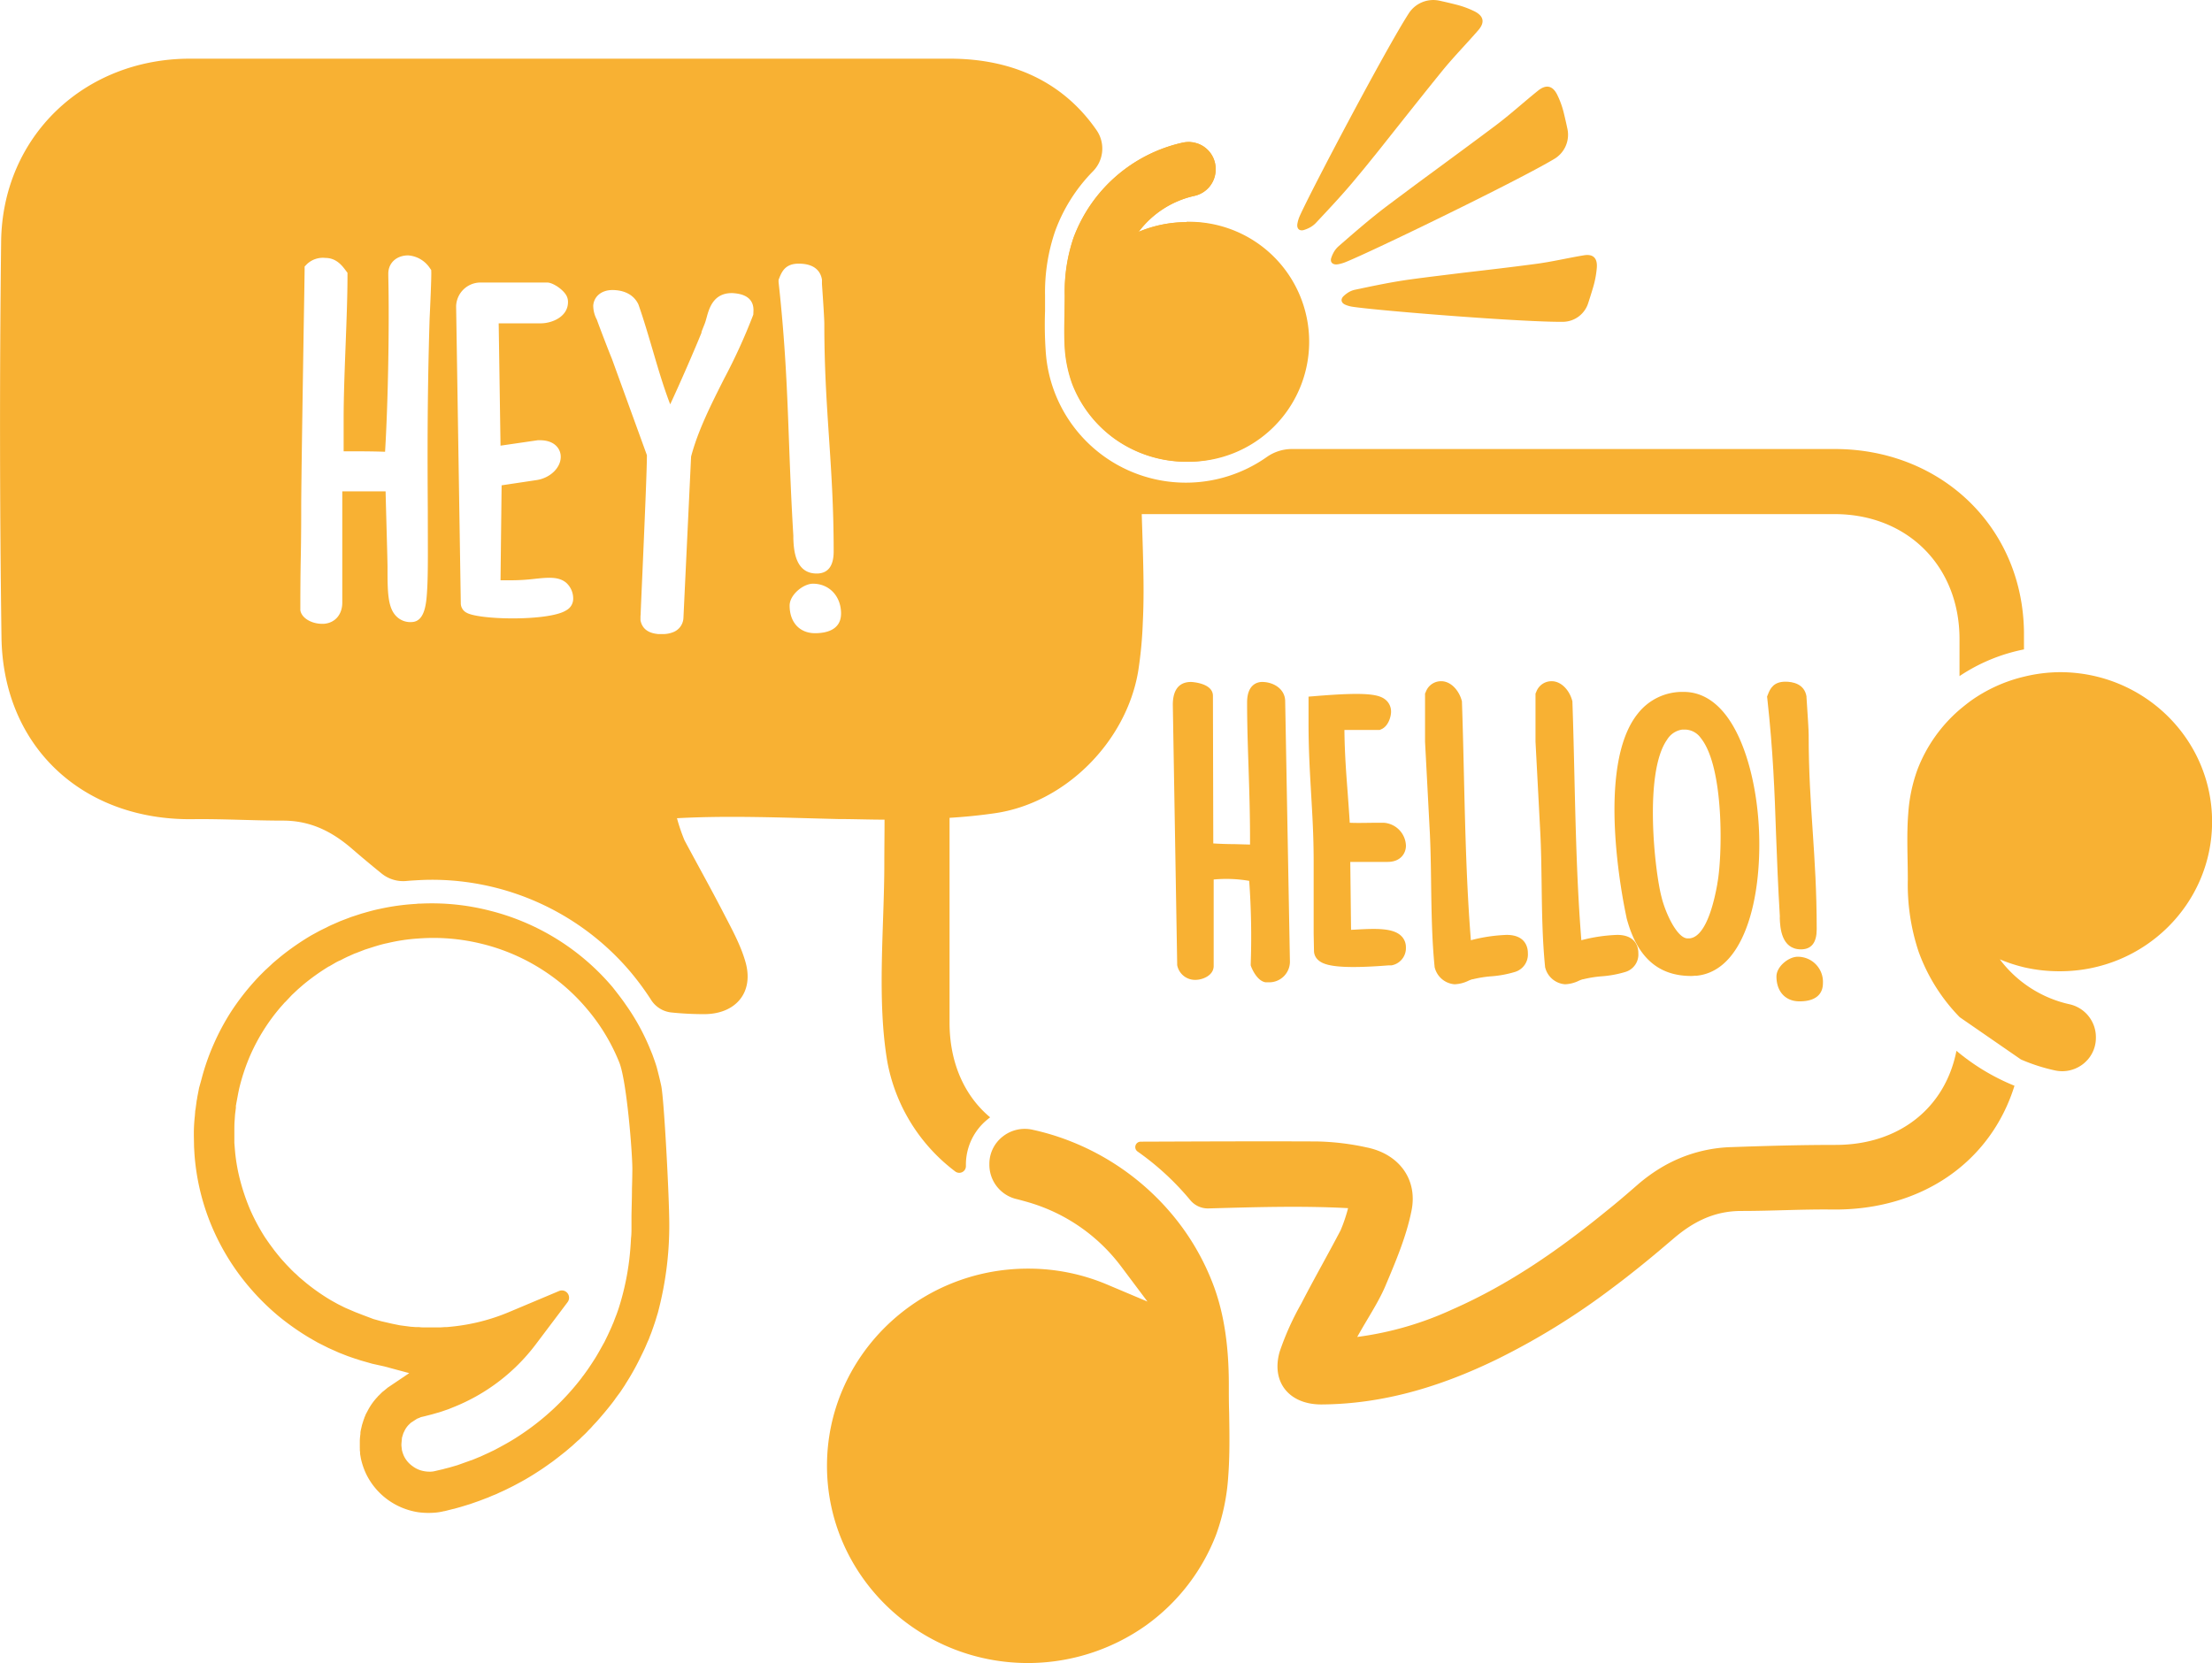
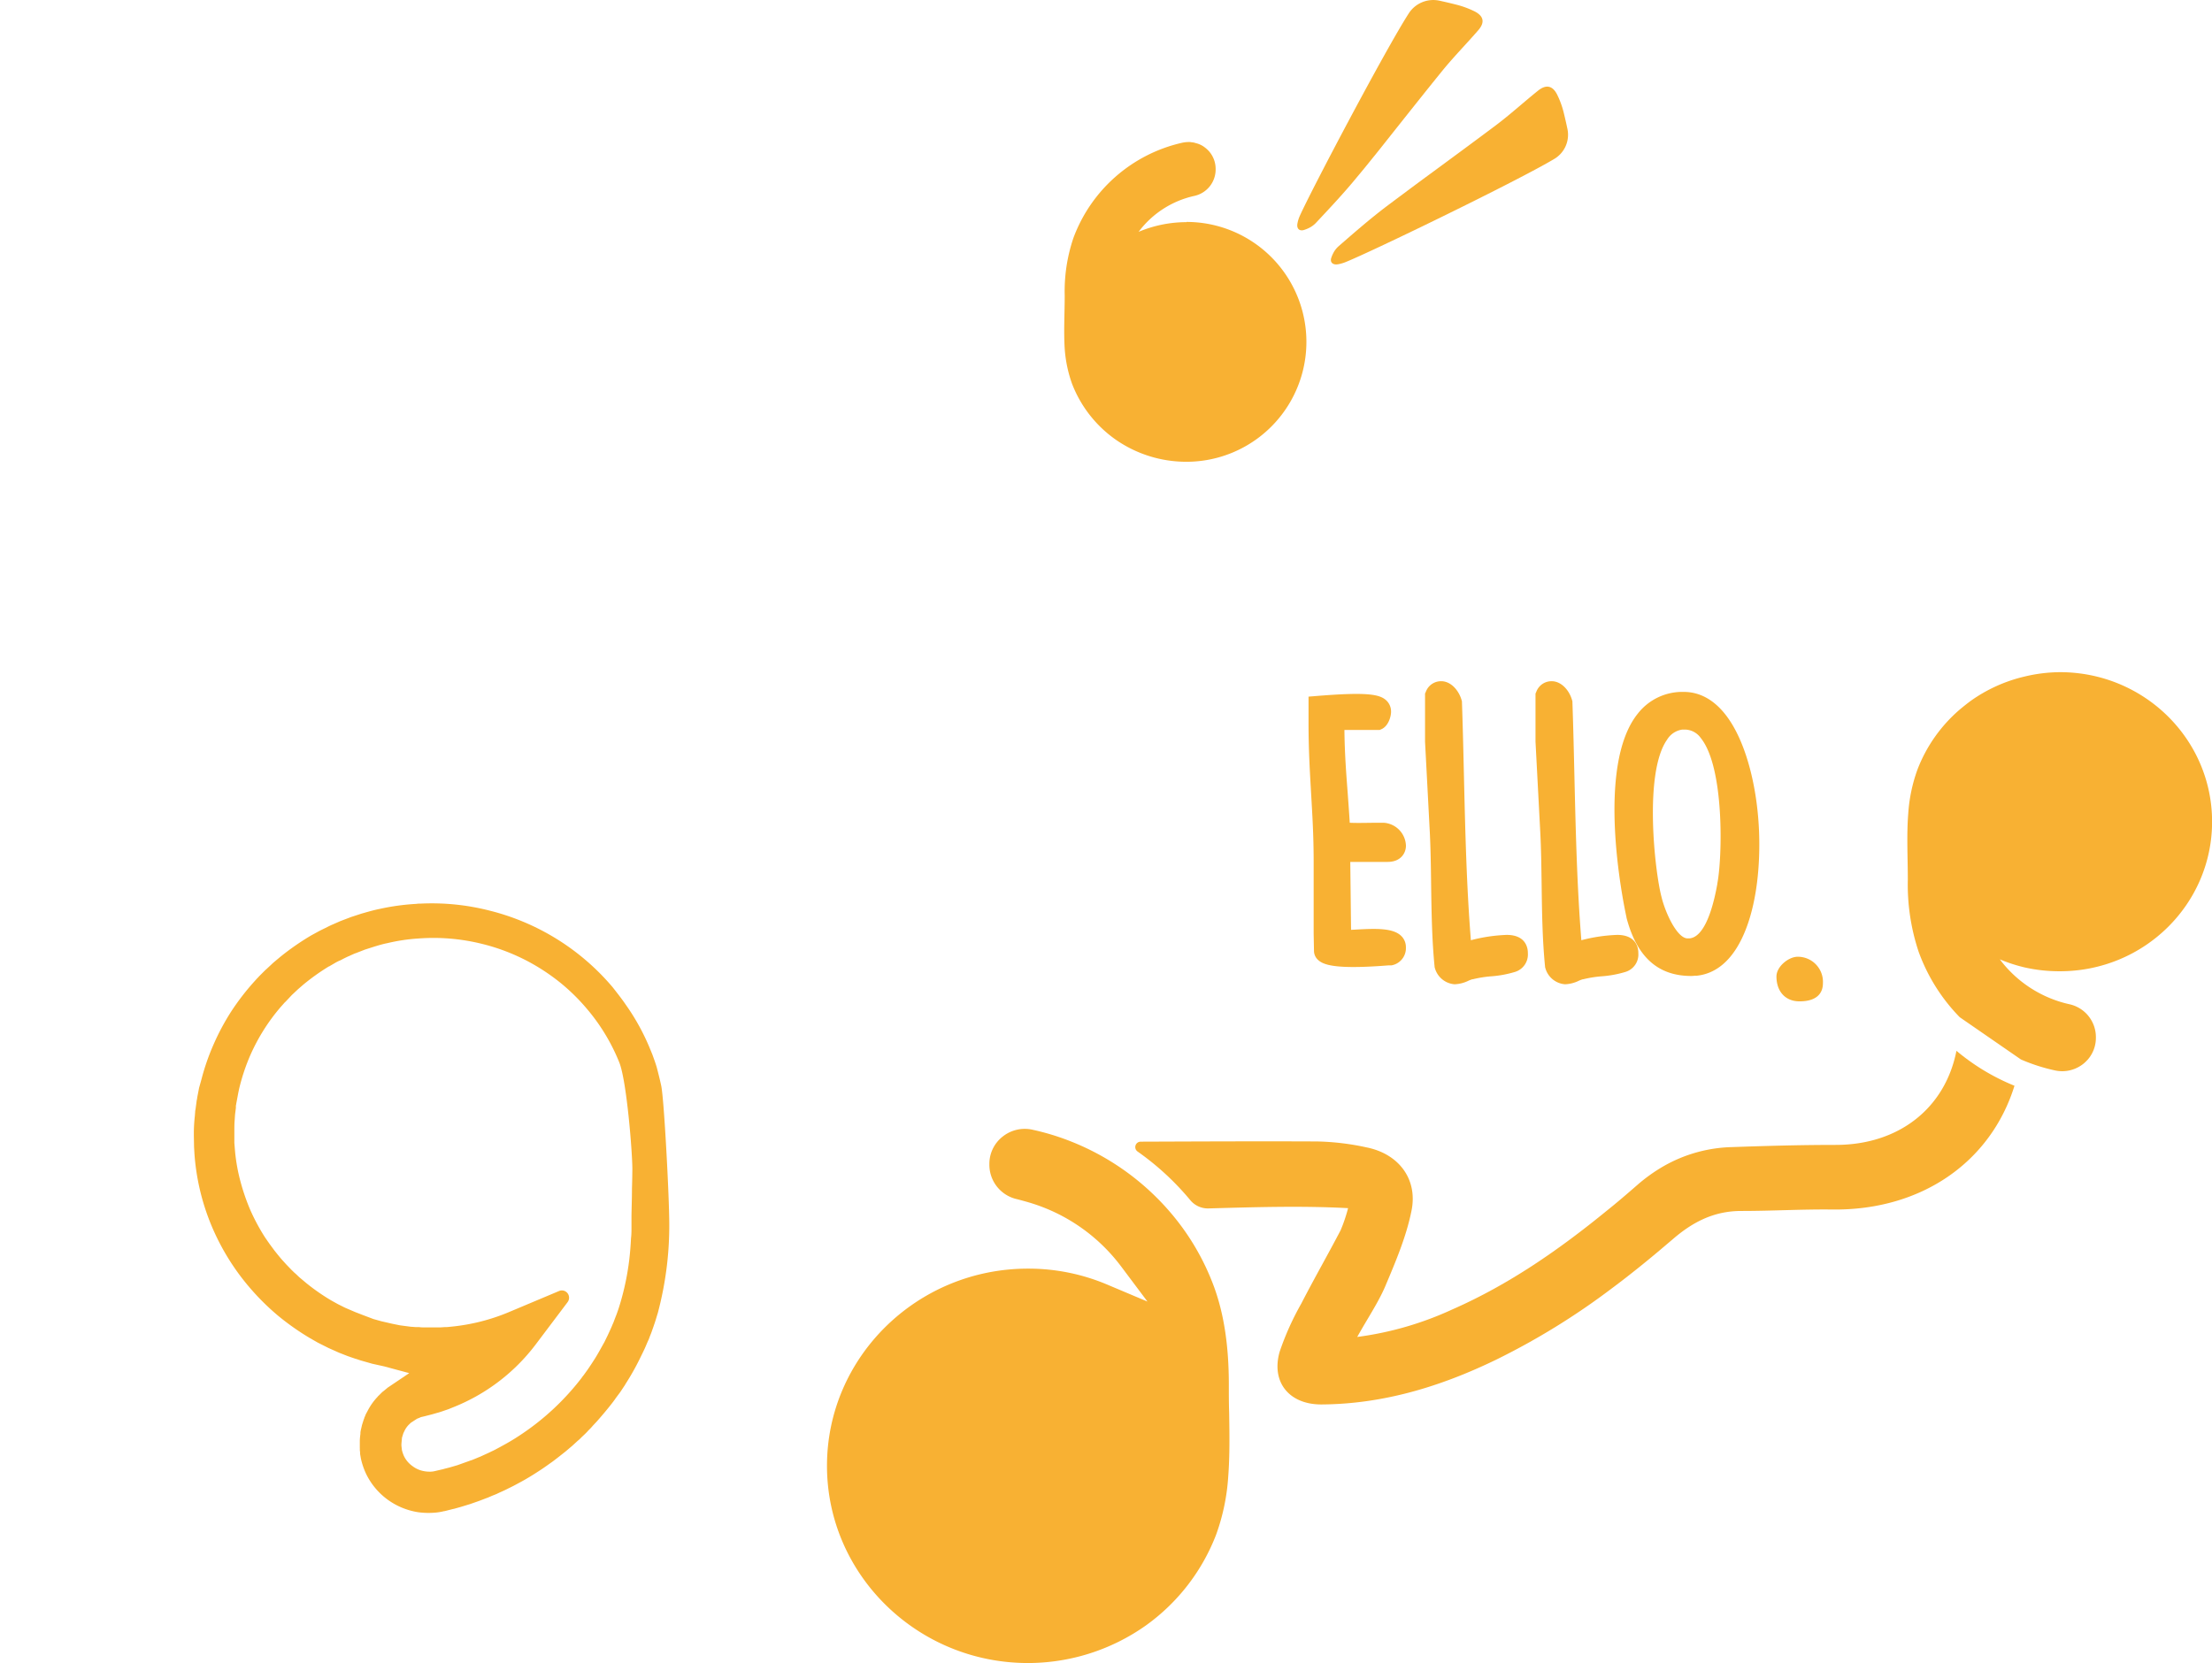
<svg xmlns="http://www.w3.org/2000/svg" viewBox="0 0 506.2 380.66">
  <defs>
    <style>.cls-1{fill:#f8b133;}</style>
  </defs>
  <title>Ativo 20</title>
  <g id="Camada_2" data-name="Camada 2">
    <g id="Camada_1-2" data-name="Camada 1">
      <path class="cls-1" d="M281.07,338a47.89,47.89,0,0,1-2.76,13.26,45.75,45.75,0,0,1-16,20.75,46.76,46.76,0,0,1-27.06,8.66c-25.34,0-46-20.25-46-45.14s20.62-45.14,46-45.14a46.24,46.24,0,0,1,18.17,3.67l9.17,3.87-6-8a40.79,40.79,0,0,0-20.22-14.41h0c-1.15-.37-2.32-.68-3.51-1a8.07,8.07,0,0,1-6.45-7.79v-.35a7.91,7.91,0,0,1,3-6.18,8.11,8.11,0,0,1,6.85-1.61,56.2,56.2,0,0,1,8.9,2.72,58,58,0,0,1,22,15.44,55.82,55.82,0,0,1,10.76,18.07c2.21,6.17,3.29,13.39,3.29,22.1,0,2.12,0,4.29.07,6.39C281.36,328.21,281.44,333.19,281.07,338Z" />
      <path class="cls-1" d="M151.31,248.5c-.3-1.4-.66-2.8-1-4.12-.19-.65-.41-1.31-.66-2l-.36-1-.41-1A50.67,50.67,0,0,0,143.22,230c-.93-1.37-2-2.72-3-4A54,54,0,0,0,112,208.43a53.29,53.29,0,0,0-15.74-1.59c-.33,0-.68,0-1,.06a52.07,52.07,0,0,0-8.37,1.15c-1.2.24-2.38.57-3.53.9l-.61.17-2.08.68c-.17.06-.28.08-.41.14l-1.79.68-.65.25-1.49.66c-.46.19-.93.41-1.42.66l-.6.3c-.44.22-.85.41-1.27.63l-1.83,1a59.34,59.34,0,0,0-7,4.85l-1.64,1.37-1.65,1.54a2.18,2.18,0,0,0-.27.24l-1.37,1.37c-.17.2-.33.36-.5.53l-.71.79a56.06,56.06,0,0,0-5.18,6.75,54.08,54.08,0,0,0-4,7.48,52.18,52.18,0,0,0-2.8,8.07L45.56,249l-.44,2.28c0,.27-.11.55-.13.79l-.25,1.9a2.24,2.24,0,0,0-.08.57l-.08,1c-.14,1.23-.2,2.41-.22,3.53l0,.83.05,2.66.09,1.56a52.31,52.31,0,0,0,4,16.67,53.37,53.37,0,0,0,9.16,14.54,54.9,54.9,0,0,0,6.17,6,58.4,58.4,0,0,0,7,4.91l1.92,1.1,2.41,1.21,2.44,1.09,2.12.83a2.14,2.14,0,0,1,.38.13l1.15.39c.47.13.91.3,1.37.44l2.22.63c.14.05.28.08.39.11l2.71.6,5.71,1.54-4.88,3.29a.47.47,0,0,0-.14.11l-.82.68a3.58,3.58,0,0,0-.55.47l-.55.55c-.08.08-.17.13-.22.22l-.11.13a13.87,13.87,0,0,0-2.19,3.07l-.47.88c-.11.25-.19.5-.3.71l-.06.14,0,.08c-.06.17-.14.31-.17.44l-.27.85a5.19,5.19,0,0,0-.14.52l-.19.83c-.06.24-.08.44-.11.6l0,.36a12.44,12.44,0,0,0-.14,1.56v.33l0,.08v.08l0,1.18a1.71,1.71,0,0,1,0,.39l.06.57a2.8,2.8,0,0,1,0,.36l.19,1.07a16.26,16.26,0,0,0,1.26,3.65,15.86,15.86,0,0,0,4.86,5.76,16.06,16.06,0,0,0,7,2.88,17.77,17.77,0,0,0,3.79.1,12.56,12.56,0,0,0,1.81-.27,1.88,1.88,0,0,1,.44-.08l1.72-.44.5-.11,1.56-.44,2.06-.63,2.11-.74,1.51-.58.44-.16,1.09-.47c.31-.11.61-.24.88-.35l.69-.33c.68-.3,1.31-.58,1.94-.91l.39-.19.88-.44,1.23-.66c1.89-1,3.46-2,4.88-2.93.63-.41,1.21-.82,1.76-1.21l.57-.41c.33-.22.58-.41.83-.6l.9-.69,1.7-1.34,1.26-1.07a4.49,4.49,0,0,0,.39-.33l.87-.8c.25-.24.5-.43.72-.63l.44-.44c.54-.52,1.09-1,1.59-1.59l.33-.32a9,9,0,0,0,.65-.72l.94-1c1.5-1.7,2.66-3.1,3.67-4.42l.41-.55c.08-.13.19-.27.28-.41l1-1.34.93-1.4a2.38,2.38,0,0,0,.25-.41l.38-.6a56.8,56.8,0,0,0,2.8-5l.63-1.29c.11-.22.22-.44.33-.68l.3-.63c.3-.66.57-1.38.88-2l.22-.58c.1-.3.24-.6.35-.9l.17-.47c.16-.47.33-.91.46-1.32.36-1,.63-2,.88-2.77a77.83,77.83,0,0,0,2.61-22.29C153,271.34,151.94,251.43,151.31,248.5Zm-6.69,23.58v.14c0,2-.08,4-.11,6.09v1.29c0,.44,0,.85,0,1.29,0,.85,0,1.7-.11,2.55-.08,1.72-.22,3.42-.41,5a59.91,59.91,0,0,1-2,9.69c-.22.74-.46,1.53-.74,2.3-.13.36-.24.68-.38,1l-.25.65c-.08.22-.16.44-.24.64l-.25.57c-.25.63-.5,1.15-.74,1.67l-.28.61c-.08.19-.16.33-.24.49l-.55,1.13c-1,1.78-1.7,3.09-2.47,4.25l-.55.85-.85,1.26-.85,1.18a2.13,2.13,0,0,1-.22.27l-.35.49a58.1,58.1,0,0,1-14.46,13.31c-1.2.79-2.57,1.59-4.25,2.49l-1.09.58c-.25.13-.47.24-.69.33l-.44.22c-.49.24-1,.46-1.48.68l-.71.33c-.28.11-.5.19-.74.3l-1,.41-.27.11h-.06l-3.15,1.13-1.78.52-1.37.35a.68.68,0,0,1-.33.09l-1.76.41a4.68,4.68,0,0,1-.79.11,2.8,2.8,0,0,1-.5,0,5.75,5.75,0,0,1-1-.09,6.09,6.09,0,0,1-2.77-1.18,6,6,0,0,1-1.95-2.3,7.67,7.67,0,0,1-.47-1.4l-.11-1,0-.35.13-1.46.31-1,.38-.79a5.72,5.72,0,0,1,.77-1.07l.57-.55,1.43-.93.58-.22.16-.09.25-.08.57-.13,1.84-.47,1.15-.33c.33-.08.66-.19,1-.3l1.37-.47a3.79,3.79,0,0,0,.58-.22l.82-.33a44,44,0,0,0,18.81-14.34l7.32-9.71a1.69,1.69,0,0,0,0-2,1.64,1.64,0,0,0-2-.52l-11.22,4.72A45.48,45.48,0,0,1,103,303.7a9.22,9.22,0,0,1-1.27.08l-.93.06c-.38,0-.74,0-1.12,0h-.28c-.38,0-.79,0-1.2,0l-1,0c-.44,0-.85,0-1.26-.06l-.74,0-1-.08-.14,0-2.52-.33L89.72,303l-2.47-.57-1.79-.5L83,301l-1.7-.66-2.33-1-1.64-.82-1.48-.82a47.24,47.24,0,0,1-5.76-4l-1.43-1.2c-.25-.2-.46-.42-.68-.63s-.42-.39-.61-.55l-.63-.61-1.26-1.31-.55-.61c-.74-.79-1.4-1.64-2.11-2.52l-.16-.22-1.07-1.45c-.09-.14-.17-.25-.25-.36l-.69-1a46.65,46.65,0,0,1-3.34-6.2A48.09,48.09,0,0,1,55,270.33a41.16,41.16,0,0,1-1.23-7l-.14-1.73,0-1.78v-.77c0-1,0-1.86.08-2.74l.08-1.21.19-1.5c0-.11,0-.22,0-.33s0-.28.06-.39v-.11l.49-2.63.19-.9a46.73,46.73,0,0,1,2.17-6.78,44.15,44.15,0,0,1,7.46-12.09l.66-.74a2.55,2.55,0,0,1,.33-.33l1.45-1.54,1.37-1.29,1.29-1.12a50.9,50.9,0,0,1,5.81-4.14l.06,0,1.59-.93c.33-.17.63-.33,1-.47l.63-.33c.36-.19.77-.38,1.12-.55a2.72,2.72,0,0,0,.5-.22l.79-.35a2.57,2.57,0,0,1,.44-.17l2.11-.82,2.22-.71c.94-.28,1.92-.58,2.91-.77a42.24,42.24,0,0,1,7.13-1.07A46.07,46.07,0,0,1,110.09,216h0a45.7,45.7,0,0,1,13.27,5.51,47,47,0,0,1,5.19,3.7,45.19,45.19,0,0,1,5.73,5.68,44.43,44.43,0,0,1,7.43,12.28c1.7,4.15,3,20.6,3,24.41C144.7,269.12,144.67,270.6,144.62,272.08Z" />
      <path class="cls-1" d="M463.27,221.43a35.31,35.31,0,0,1-5.63-1.84,27.32,27.32,0,0,0,15.88,10.27,7.71,7.71,0,0,1,6.11,7.46v.24a7.58,7.58,0,0,1-1.79,4.9c-.16.18-.33.36-.5.53l-.27.25a6.61,6.61,0,0,1-.58.47,7.75,7.75,0,0,1-4.56,1.49,8,8,0,0,1-1.67-.18,41.9,41.9,0,0,1-7.79-2.51l-14-9.67a41.77,41.77,0,0,1-9.41-15,48.62,48.62,0,0,1-2.47-16.46c0-5-.3-10.15.1-15.18a36.38,36.38,0,0,1,2.09-10,34.26,34.26,0,0,1,9.69-13.78q1.19-1,2.46-1.95a34.91,34.91,0,0,1,12.38-5.61,35.52,35.52,0,0,1,8.1-1c19.23,0,34.81,15.33,34.81,34.23s-15.58,34.23-34.81,34.23A35.66,35.66,0,0,1,463.27,221.43Z" />
-       <path class="cls-1" d="M261.53,142.31c.22-4.41.19-8.91.08-13.44-.08-3.73-.22-7.48-.33-11.19H419.82c16.65,0,28.58,11.88,28.6,28.58,0,2.83,0,5.68,0,8.5a40.78,40.78,0,0,1,14.75-6.11c0-1.35,0-2.69,0-4-.3-24.1-19.06-41.85-43.25-41.87q-62.16,0-124.34,0a10,10,0,0,0-5.57,1.75A32.14,32.14,0,0,1,239.29,80.2a87.12,87.12,0,0,1-.14-9c0-1.24,0-2.39,0-3.57A43.14,43.14,0,0,1,241.43,53a38.07,38.07,0,0,1,8.69-13.79,7.41,7.41,0,0,0,.82-9.41c-6.91-10-17.88-16.37-33.62-16.37H43.51C19.32,13.42.56,31.19.26,55.27q-.54,45.33.08,90.66C.72,171,19,187.81,44.08,187.51c6.89-.09,13.8.33,20.68.33,6.25,0,11.19,2.44,15.88,6.52,2.19,1.89,4.39,3.73,6.63,5.54A7.84,7.84,0,0,0,93,201.66c.63-.06,1.29-.11,1.92-.14,1.26-.08,2.55-.14,3.81-.14a59.54,59.54,0,0,1,45.58,21.12,64.44,64.44,0,0,1,4.61,6.25,6.28,6.28,0,0,0,4.66,3,73.65,73.65,0,0,0,7.43.39c7.38.05,11.6-5,9.57-12-1.1-3.84-3.1-7.46-4.93-11-2.91-5.65-6-11.16-9-16.78a41.32,41.32,0,0,1-1.73-5.07c12.07-.66,24.52-.11,36.92.19,3.53,0,7.07.14,10.58.14,0,3.34-.05,6.69-.05,10,0,14.59-1.76,31.13.71,45.53a40.71,40.71,0,0,0,15.52,25,1.52,1.52,0,0,0,2.44-1.21v-.41a13.32,13.32,0,0,1,5-10.34c.2-.16.36-.3.55-.43-5.84-4.86-9.27-12.43-9.29-21.56q0-23.49,0-47c3.34-.2,6.69-.53,10-1,16.29-2.17,30.38-16.29,33.15-32.45A94.72,94.72,0,0,0,261.53,142.31ZM98.7,62.48c0,1.89-.21,6.76-.39,10.52-.57,18.57-.48,33.42-.41,44.26,0,7.82.08,13.47-.13,17.39-.18,3.22-.42,7.65-3.58,7.74a4.49,4.49,0,0,1-3.42-1.25c-2.09-2-2.09-5.75-2.09-11.41,0-.85-.12-5.29-.24-9.59-.08-3-.16-5.8-.2-7.67H78.33v25.45c0,2.76-1.66,4.68-4.23,4.87l-.44,0c-2.19,0-4.64-1.2-4.93-3.12l0-.31c0-1.77,0-6.82.1-11.71s.1-9.7.1-11.39c0-5.32.33-25.74.56-40.65.11-6.32.19-11.49.22-13.76V61l.58-.59a5.3,5.3,0,0,1,4.17-1.37c2.51,0,3.85,1.79,4.65,2.86l.41.54v.68c0,4.65-.21,10.12-.43,15.92s-.45,11.73-.45,16.73c0,4.17,0,6.37,0,7.53H79c3,0,6.09,0,9.12.11.68-11.12,1-28.59.74-40.23v-.54c0-2.46,1.88-4.18,4.57-4.18a6.53,6.53,0,0,1,4.88,2.82l.37.53Zm30.86,77.23c-2,1.29-7.26,1.84-12.23,1.84-4.64,0-9.06-.48-10.5-1.27a2.44,2.44,0,0,1-1.38-2.16l-1.07-68a5.59,5.59,0,0,1,5.44-5.45h15.4c1.3,0,3.73,1.63,4.45,3.08h0a3,3,0,0,1,.31,1.4c0,3.35-3.64,4.86-6.23,4.86h-9.63l.42,28,8.53-1.24h.49c3.31,0,4.63,1.89,4.75,3.51.2,2.6-2.28,5.12-5.52,5.61l-8,1.2-.25,21.73,3,0a45.59,45.59,0,0,0,4.79-.32c3.07-.32,5.5-.57,7.25.9a4.85,4.85,0,0,1,1.59,3.56A3,3,0,0,1,129.56,139.71ZM172.39,72l-.12.33a131.61,131.61,0,0,1-6.53,14.3c-2.94,5.83-6,11.85-7.59,17.88l-1.75,36.92a3.66,3.66,0,0,1-2.37,3.28,6.3,6.3,0,0,1-2.46.43l-.58,0h-.36c-.95-.11-3.36-.37-4-2.89l-.06-.25v-.25c0-.27,0-.52,0-.74a5.19,5.19,0,0,0,.05-.72v-.08c.08-2.08.24-5.61.42-9.68.42-9.73,1-22.91,1-26.34L140,82.05c-.5-1.16-3-7.66-3.41-8.87a6.88,6.88,0,0,1-.83-3.1V69.9c.19-2.1,1.95-3.51,4.37-3.51,2.79,0,4.89,1.13,5.91,3.17l.1.24c1.17,3.34,2.21,6.9,3.23,10.35,1.22,4.16,2.47,8.42,4,12.4,2.22-4.74,5.76-12.89,7.21-16.51l-.08,0,.79-2c.15-.39.28-.87.42-1.37.57-2.09,1.54-5.58,5.76-5.58h.13c1.19.08,4.83.31,4.83,3.89Zm5.78-7.45,0-.5.19-.48c.65-1.63,1.53-3.22,4.42-3.22,3.9,0,5.05,2,5.32,3.65l0,.2,0,.82c.27,3.86.54,8,.54,9.15,0,10,.54,18,1.06,25.83s1.08,16,1.08,26.22c0,3.36-1.31,5.06-3.89,5.06-5,0-5.24-5.58-5.34-8v-.64c-.49-8.11-.75-15-1-21.73C180.13,89.47,179.72,78.63,178.17,64.55Zm8.36,80.39c-3.54,0-5.83-2.48-5.83-6.33,0-2.46,3.11-5,5.35-5,3.72,0,6.42,2.87,6.42,6.82S188.75,144.94,186.53,144.94Z" />
      <path class="cls-1" d="M420,262.07c-7.87,0-15.74.22-23.61.5A33.09,33.09,0,0,0,380.6,267a38,38,0,0,0-5.92,4.25c-2.3,2-4.61,4-7,5.9C356.85,286,345.39,294,332.36,299.73a75.21,75.21,0,0,1-21.77,6.3c2.41-4.33,4.77-7.79,6.39-11.54,2.36-5.6,4.8-11.3,6-17.2,1.57-7.35-2.88-13.16-10.2-14.64a58.21,58.21,0,0,0-11.38-1.37c-13.47-.06-26.9,0-40.37.05a1.24,1.24,0,0,0-.71,2.25,61.94,61.94,0,0,1,12.07,11.14,5.23,5.23,0,0,0,4.16,1.89c10.78-.3,21.5-.63,31.95-.06a36.24,36.24,0,0,1-1.72,5.08c-2.94,5.62-6.09,11.13-9,16.78a63.91,63.91,0,0,0-4.94,11c-2,7,2.22,12.1,9.57,12.07,14.18-.08,27.4-4.14,40-10.26a162.51,162.51,0,0,0,26.3-16.2c4.42-3.29,8.72-6.78,12.92-10.37l1.1-.93c4.71-4.09,9.62-6.56,15.88-6.53,6.88,0,13.79-.41,20.67-.33,20.38.25,36.26-10.8,41.72-28.33a49.52,49.52,0,0,1-13.28-8C445.13,253.68,434.52,262.1,420,262.07Z" />
-       <path class="cls-1" d="M294.08,160.1c-.27-2.61-2.85-4-5.26-4-.8,0-3.43.33-3.43,4.68,0,4.83.15,9.56.32,14.57.17,5.28.35,10.75.35,16.64v1.33l-3.58-.1c-1.69,0-3.42-.07-4.83-.16l-.08-33.78c0-3-5-3.18-5-3.18-3.46,0-4.18,2.82-4.18,5.22l1,59.32,0,.27a4.15,4.15,0,0,0,4.25,3.38c1.43,0,4.1-.93,4.1-3.18V201.32a31,31,0,0,1,8.13.31,179.21,179.21,0,0,1,.35,19v.36l.12.33s1.2,3.23,3.29,3.53l.71,0a4.74,4.74,0,0,0,4.85-4.64l-1.09-59.91Z" />
      <path class="cls-1" d="M310.51,212.77l-1.33.07L309,197.29h8.57c2.84,0,4.14-1.85,4.17-3.67a5.44,5.44,0,0,0-5.09-5.29l-1.7,0c-1.32,0-4.26.09-6.07,0-.15-2.46-.32-4.73-.48-6.94-.36-4.69-.69-9.13-.74-14.3h8.07l.38-.17c1.66-.71,2.22-3,2.22-3.93a3.48,3.48,0,0,0-1.1-2.68c-1.52-1.4-4.4-1.94-15.93-1l-1.85.15v6.11c0,6,.3,11,.58,15.89s.59,9.74.59,15.65v16.52l.08,4.16a2.83,2.83,0,0,0,1,2c.91.81,2.67,1.56,8,1.56,2.09,0,4.74-.11,8.1-.38h.33l.31,0a4,4,0,0,0,3.29-4.16,3.54,3.54,0,0,0-1.13-2.63C318.77,212.46,315.1,212.51,310.51,212.77Z" />
      <path class="cls-1" d="M344.8,214a37.17,37.17,0,0,0-8.2,1.22c-1-12.41-1.29-25.05-1.58-37.31-.13-5.61-.26-11.42-.46-17.12v-.22l-.06-.22c-.59-2.2-2.39-4.42-4.7-4.42a3.7,3.7,0,0,0-3.51,2.43l-.18.4v11l1.09,20.71c.19,3.85.25,7.76.3,11.91.09,6.22.18,12.66.79,18.81v.11a5.08,5.08,0,0,0,4.58,4,7.84,7.84,0,0,0,3.11-.78,6.57,6.57,0,0,1,.93-.36l.11,0a26.12,26.12,0,0,1,4.08-.67,24.89,24.89,0,0,0,5.54-1,4.17,4.17,0,0,0,3-4.32C349.66,217.17,349.31,214,344.8,214Z" />
      <path class="cls-1" d="M370.09,214a37.17,37.17,0,0,0-8.21,1.22c-1-12.41-1.29-25.05-1.58-37.31-.13-5.61-.26-11.42-.46-17.12v-.22l-.06-.22c-.58-2.2-2.39-4.42-4.7-4.42a3.7,3.7,0,0,0-3.51,2.43l-.18.4v11l1.09,20.71c.2,3.85.25,7.76.31,11.91.08,6.22.17,12.66.78,18.81l0,.11a5.07,5.07,0,0,0,4.58,4,7.84,7.84,0,0,0,3.1-.78,6.62,6.62,0,0,1,.94-.36l.1,0a26.32,26.32,0,0,1,4.08-.67,25.08,25.08,0,0,0,5.55-1,4.17,4.17,0,0,0,3-4.32C374.94,217.17,374.59,214,370.09,214Z" />
      <path class="cls-1" d="M402.54,190.17c-.35-8.12-2-15.69-4.55-21.31-3.95-8.67-9.05-10.48-12.64-10.48a12.91,12.91,0,0,0-10.53,4.94c-9.74,12.06-3.38,43.14-2.61,46.65v.08c2.36,9,7.19,13.35,14.81,13.35a5.63,5.63,0,0,0,.77-.05.69.69,0,0,1,.25,0h.16c3.57-.33,8.47-2.58,11.66-11.54C401.94,206,402.87,198.28,402.54,190.17ZM393,202.23l0,.09c-.54,3-2.3,12-6.3,12.47h-.3a.34.34,0,0,1-.17,0l-.19,0c-2.33-.24-4.94-5.81-5.84-9.57v0c-1.51-5.78-4.06-28.3,1.29-35.89A4.86,4.86,0,0,1,385,167h.55a4.51,4.51,0,0,1,3.65,1.92C394.67,175.66,394.15,196.31,393,202.23Z" />
      <path class="cls-1" d="M411.39,219c-2.08,0-4.86,2.24-4.86,4.52,0,3.46,2.07,5.69,5.27,5.69,4.66,0,5.36-2.57,5.36-4.1A5.75,5.75,0,0,0,411.39,219Z" />
-       <path class="cls-1" d="M407.29,210.23c.08,1.94.29,7.08,4.85,7.08,2.39,0,3.6-1.55,3.6-4.6,0-8.76-.47-15.73-.92-22.47s-.92-13.53-.92-22.09c0-1-.23-4.53-.45-7.83l-.05-.73,0-.19c-.49-2.92-3.24-3.36-4.83-3.36-2.65,0-3.47,1.52-4,2.94l-.19.47.06.5c1.32,12,1.67,21.32,2,31.14.22,5.73.44,11.66.86,18.59Z" />
-       <path class="cls-1" d="M271.56,50.85a28.25,28.25,0,0,0-11,2.23,22,22,0,0,1,12.74-8.24,6.18,6.18,0,0,0,4.9-6v-.2a6.18,6.18,0,0,0-7.52-6,34.68,34.68,0,0,0-25,21.79,38.88,38.88,0,0,0-2,13.2c0,4-.24,8.14.08,12.18a28.89,28.89,0,0,0,1.68,8,27.71,27.71,0,0,0,9.74,12.62,28.35,28.35,0,0,0,16.43,5.25,27.46,27.46,0,1,0,0-54.91Z" />
      <path class="cls-1" d="M271.56,50.85a28.34,28.34,0,0,0-11,2.22,21.78,21.78,0,0,1,12.73-8.22,6.19,6.19,0,0,0,4.9-6v-.19a6.14,6.14,0,0,0-1.07-3.46,5.49,5.49,0,0,0-.76-.9,7,7,0,0,0-.72-.61,5.33,5.33,0,0,0-2-.93,3.42,3.42,0,0,0-.93-.19,2.92,2.92,0,0,0-.72-.06,7.62,7.62,0,0,0-1.34.14,34.69,34.69,0,0,0-25,21.8,38,38,0,0,0-2,13.19c0,4-.25,8.15,0,12.18a30.07,30.07,0,0,0,1.67,8,27.87,27.87,0,0,0,9.77,12.65,28.26,28.26,0,0,0,16.42,5.23,27.45,27.45,0,1,0,0-54.9Z" />
      <path class="cls-1" d="M355.7,36.37a6.43,6.43,0,0,0,3-6.84c-.25-1.18-.51-2.35-.8-3.52a20.27,20.27,0,0,0-1.58-4.4c-1.06-2.05-2.54-2.32-4.36-.85-3.24,2.6-6.31,5.41-9.63,7.91-4.83,3.63-9.7,7.2-14.57,10.79q-3.17,2.32-6.32,4.68-2.1,1.56-4.19,3.13c-3.78,2.87-7.37,6-10.95,9.12A5.3,5.3,0,0,0,305.08,58a6.53,6.53,0,0,0-.42,1c-.35,1,.3,1.68,1.48,1.5a8.44,8.44,0,0,0,1.72-.48C313.91,57.6,347.24,41.43,355.7,36.37Z" />
      <path class="cls-1" d="M313.91,36.43c1.64-2,3.26-4.08,4.88-6.12,3.75-4.71,7.47-9.42,11.26-14.09,2.61-3.21,5.53-6.17,8.24-9.3,1.53-1.76,1.28-3.21-.79-4.29A21.26,21.26,0,0,0,333,1c-1.18-.3-2.38-.58-3.58-.84a6.67,6.67,0,0,0-7,2.85c-5.3,8.2-22.38,40.59-25,46.47a7.58,7.58,0,0,0-.51,1.68c-.22,1.15.42,1.8,1.5,1.48a7.58,7.58,0,0,0,1-.39,5.67,5.67,0,0,0,1.7-1.2c3.24-3.46,6.5-6.92,9.49-10.58Q312.29,38.46,313.91,36.43Z" />
-       <path class="cls-1" d="M362.46,58.44c-3.75.62-7.48,1.52-11.25,2-5.47.73-11,1.37-16.44,2l-7.14.88c-1.58.2-3.16.4-4.74.62-4.31.58-8.58,1.49-12.85,2.39a4.86,4.86,0,0,0-1.76.79,6.47,6.47,0,0,0-.8.65c-.77.73-.57,1.6.43,2a6.6,6.6,0,0,0,1.56.44c5.86.9,39.41,3.59,48.38,3.45a6.14,6.14,0,0,0,5.63-4.38c.37-1.14.73-2.28,1.07-3.43a22.22,22.22,0,0,0,.87-4.57C365.59,59.06,364.57,58.09,362.46,58.44Z" />
    </g>
  </g>
</svg>